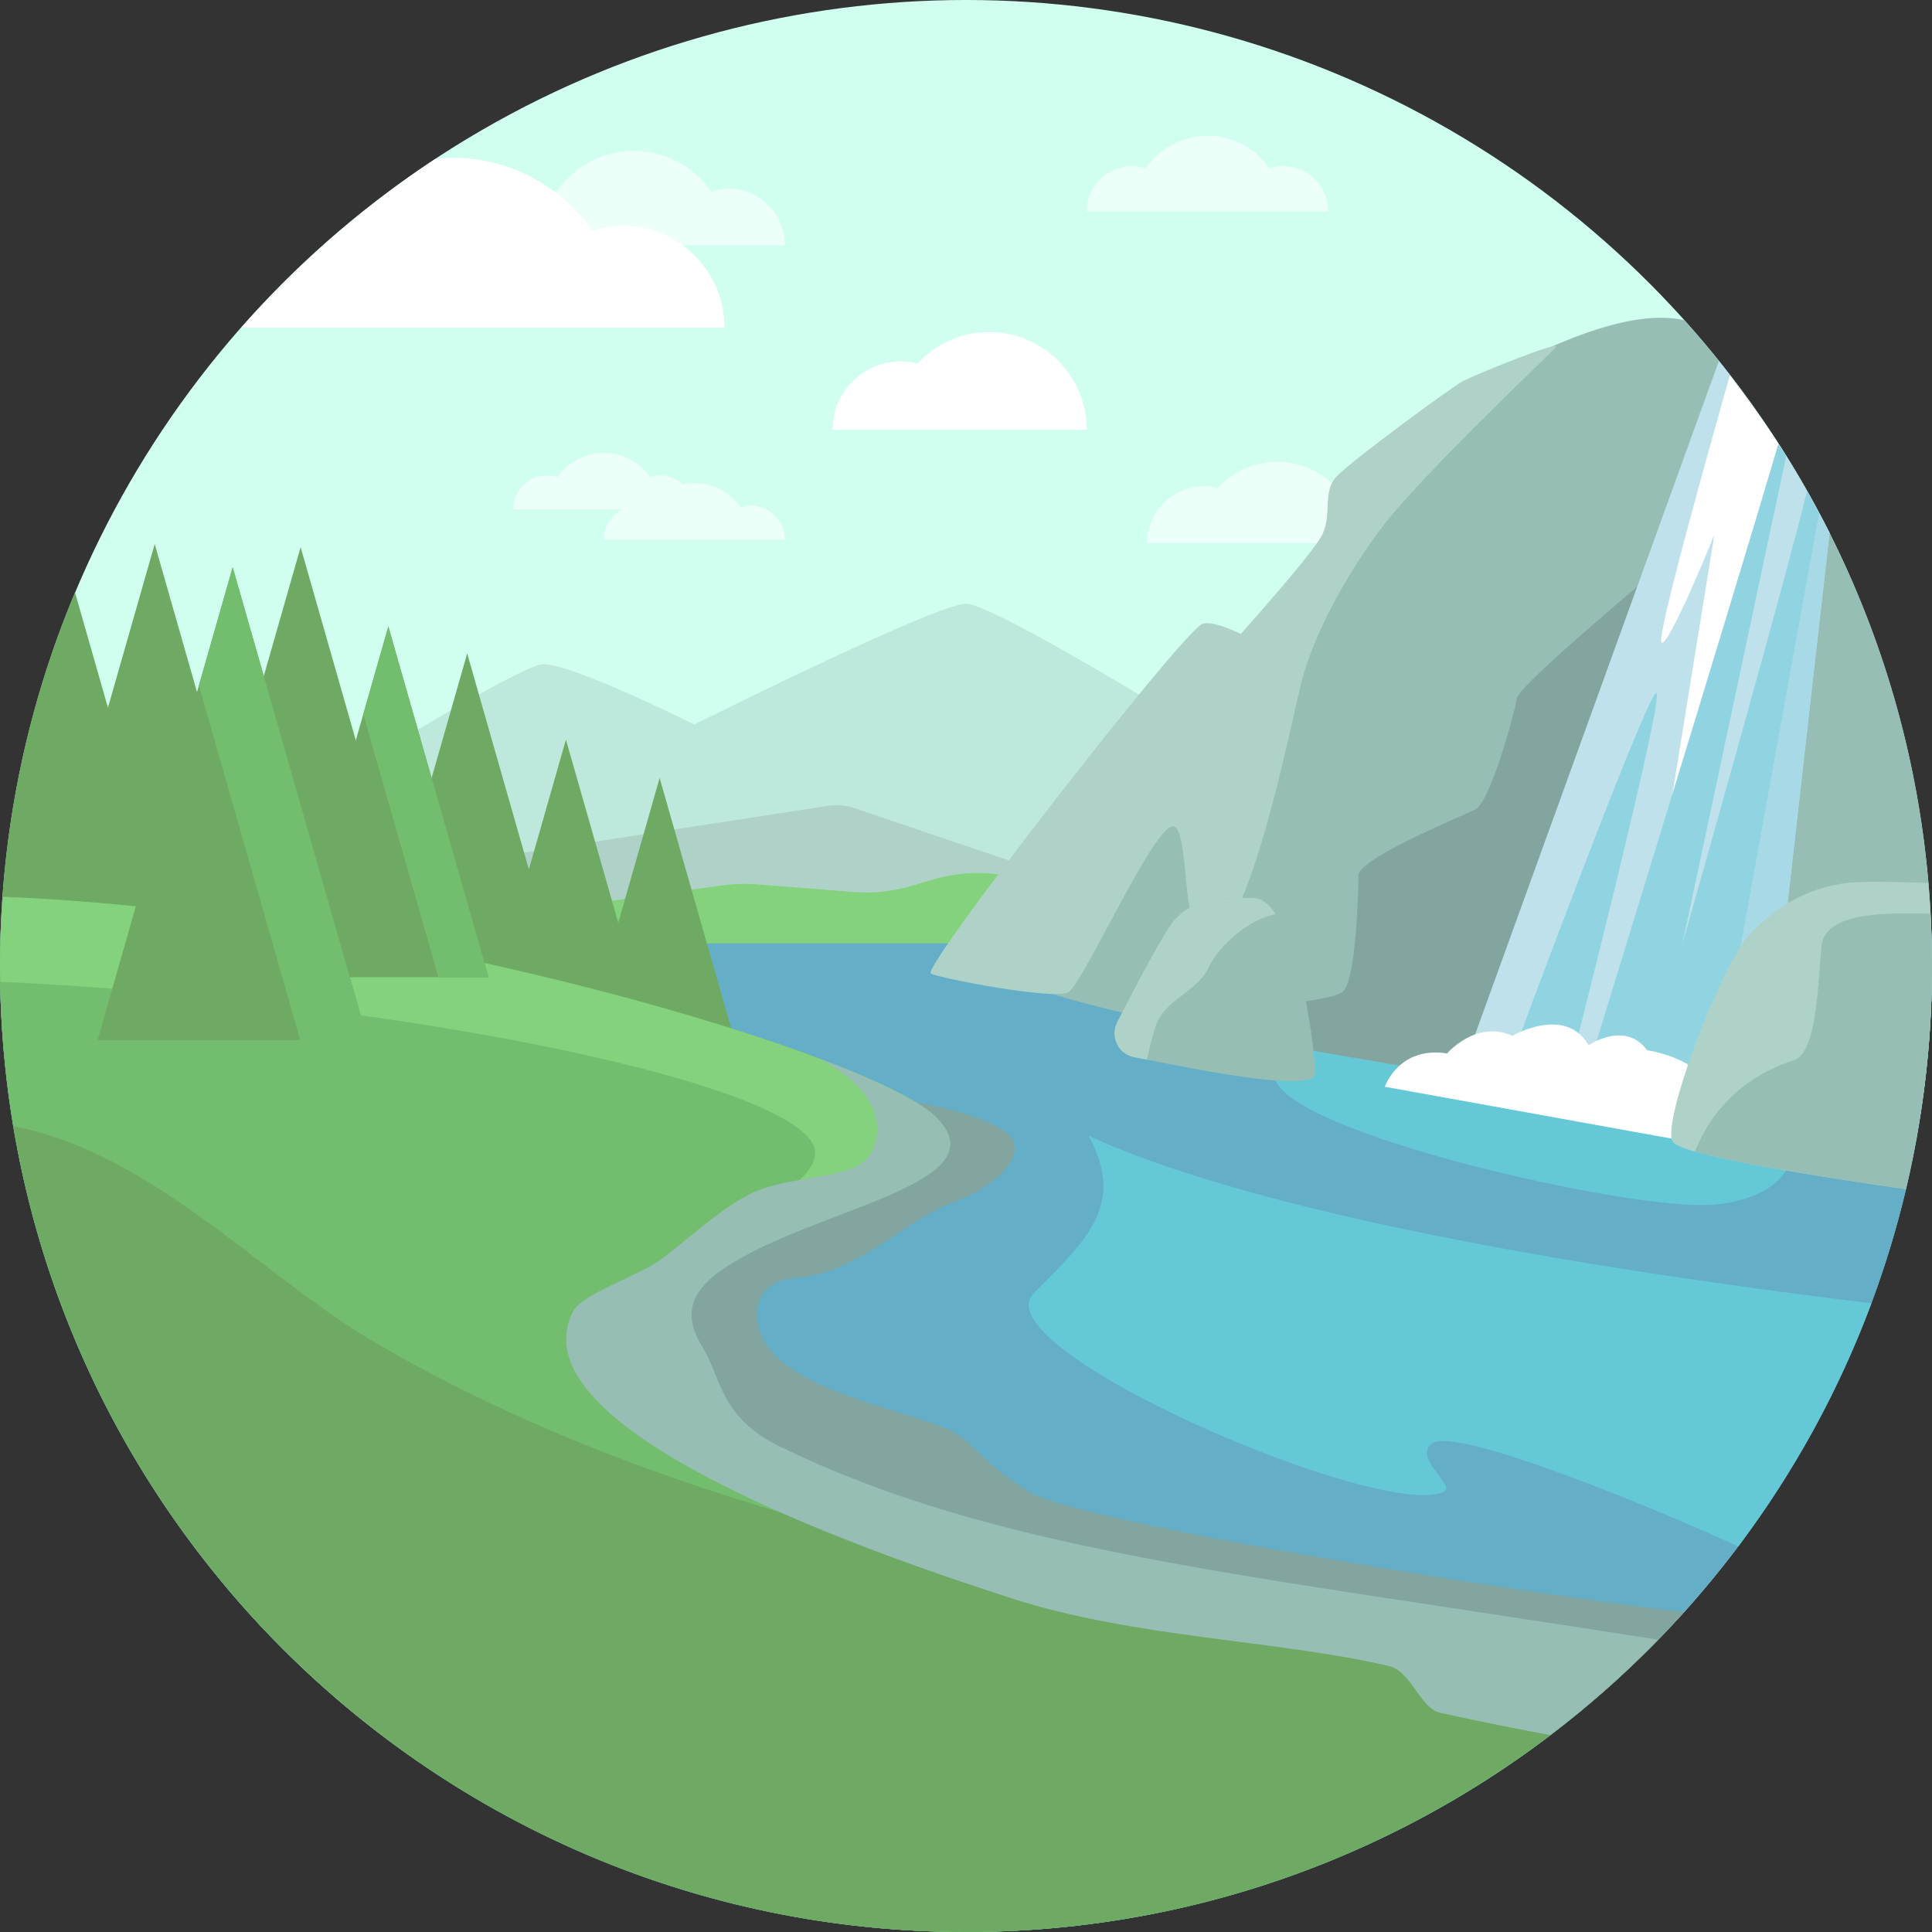
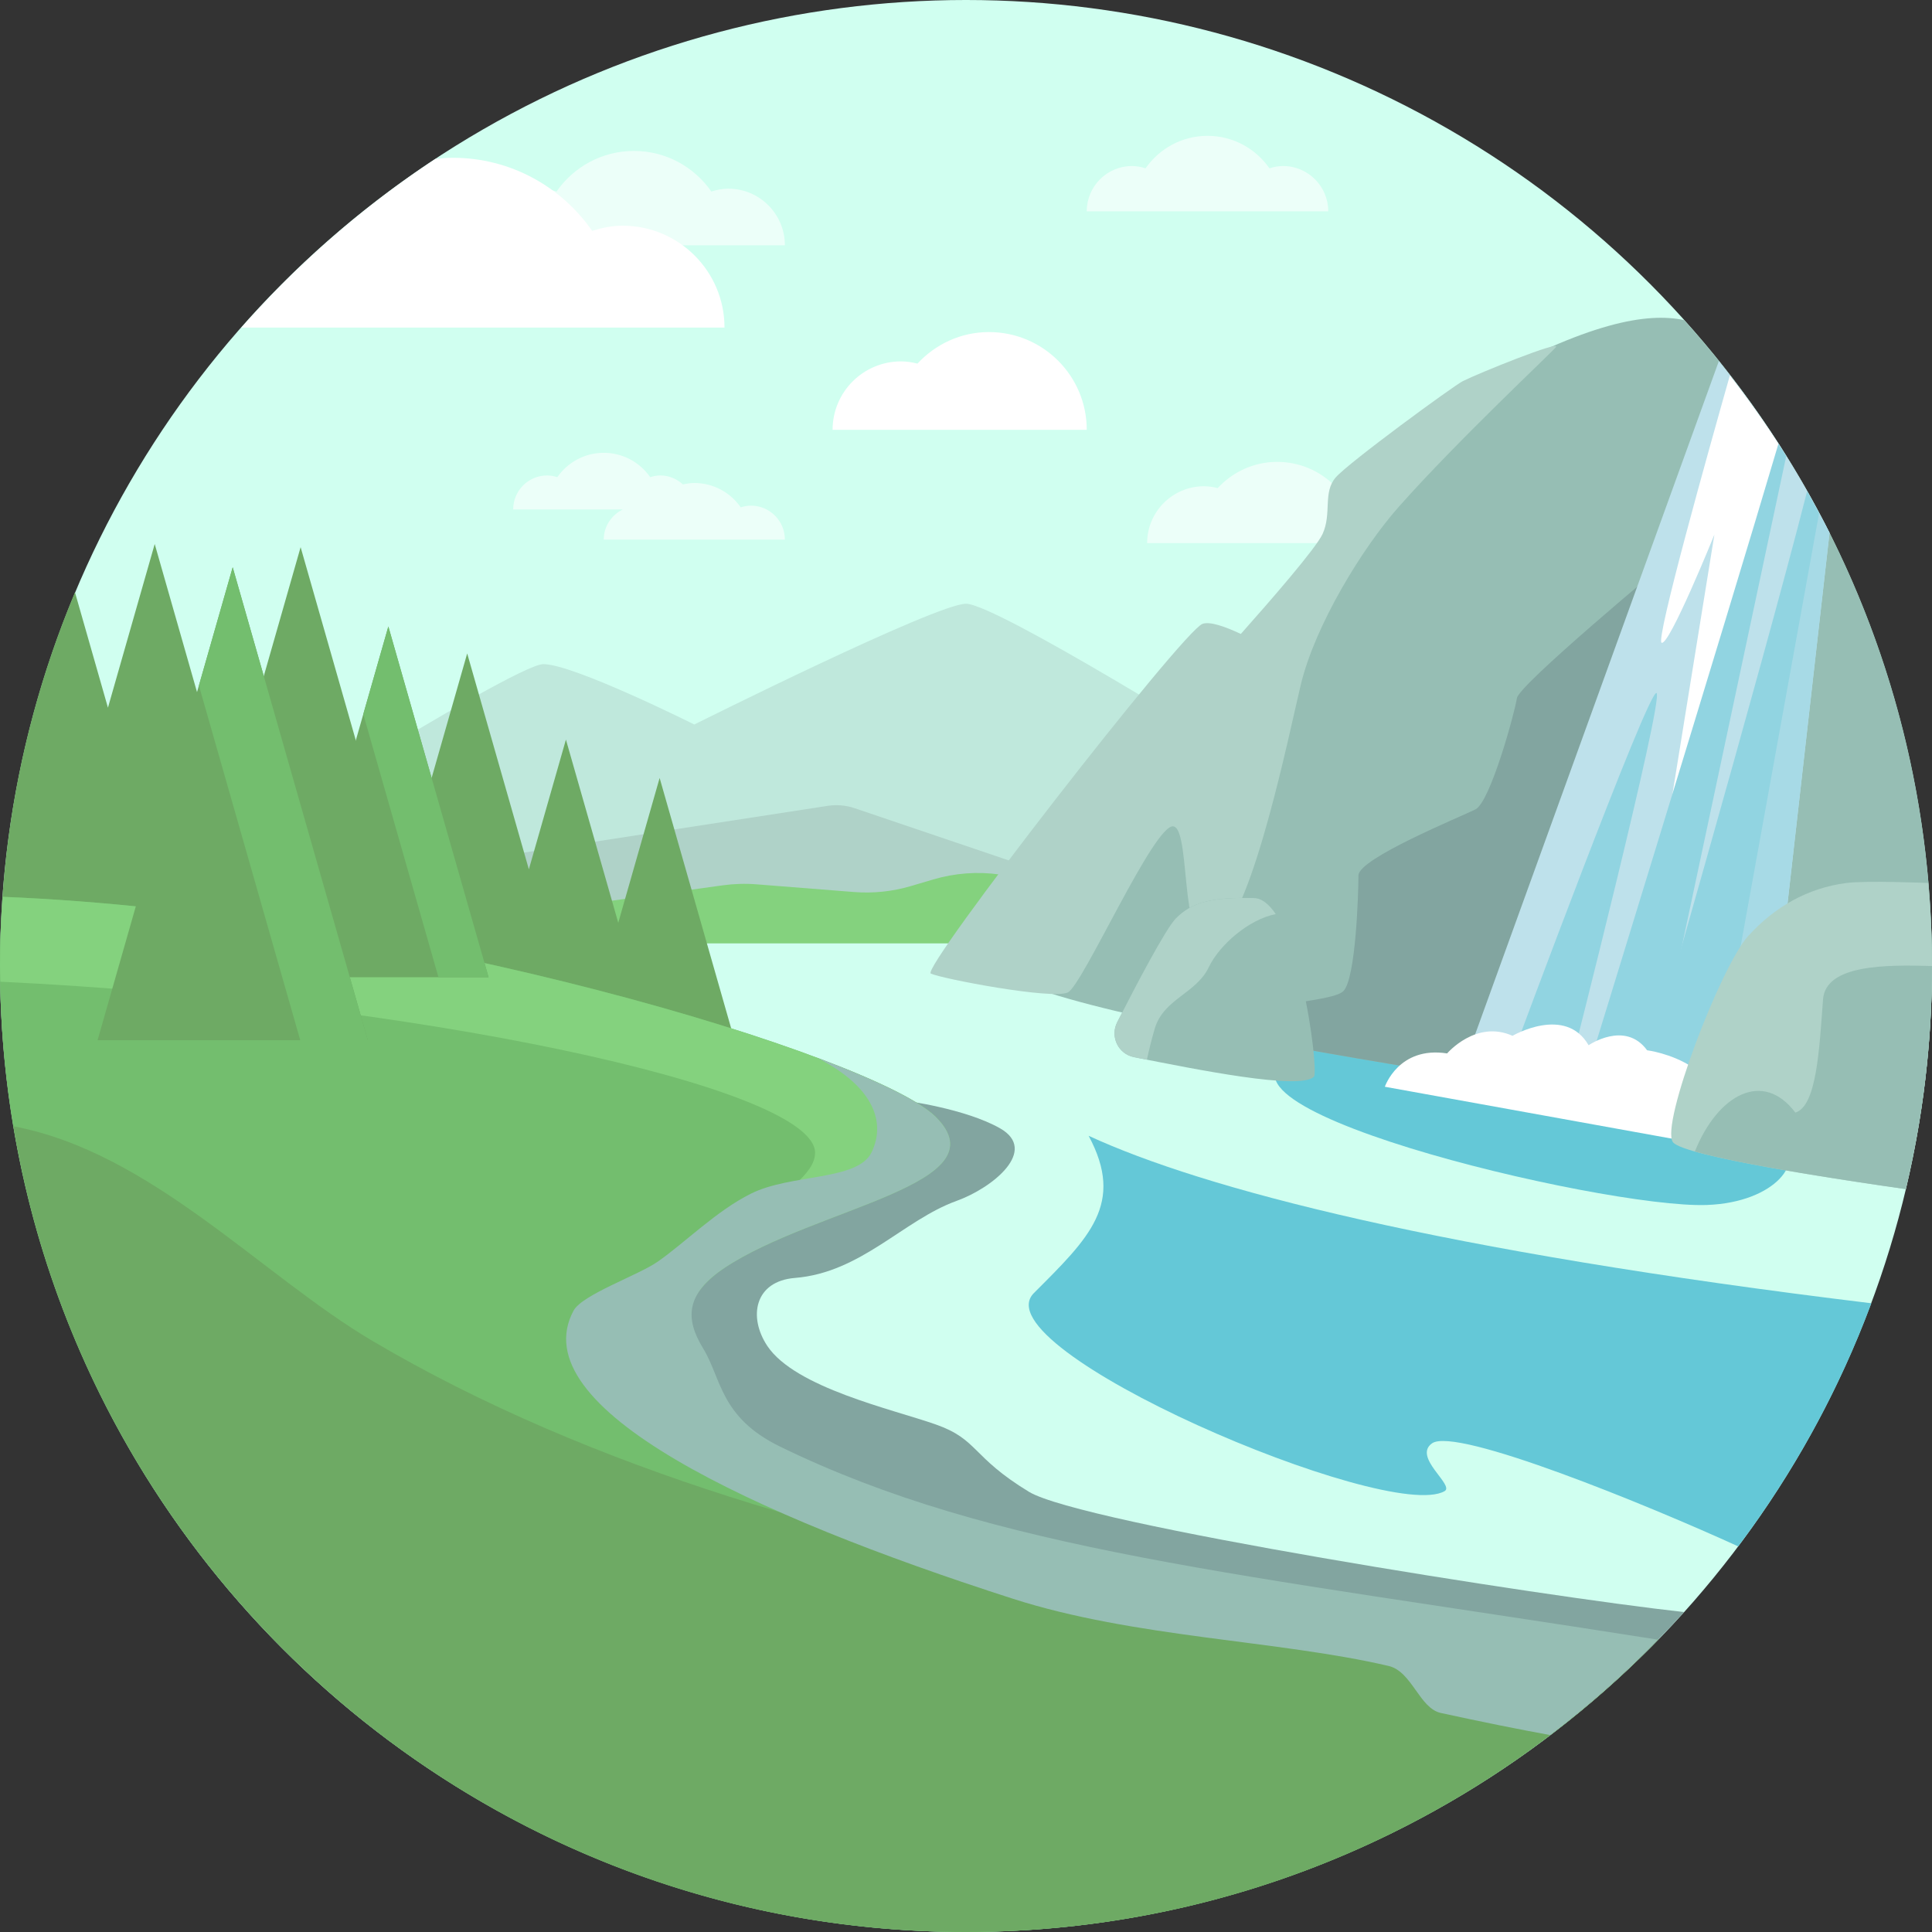
<svg xmlns="http://www.w3.org/2000/svg" version="1.1" id="Layer_1" x="0px" y="0px" viewBox="0 0 512 512" style="enable-background:new 0 0 512 512;" xml:space="preserve">
  <rect x="0" y="0" width="512" height="512" fill="#333333" stroke="none" />
  <circle style="fill:#D0FFF0;" cx="256" cy="256" r="256" />
  <g style="opacity:0.6;">
    <path style="fill:#FFFFFF;" d="M193,50c-1.574,0-3.061,0.31-4.487,0.759C183.998,44.268,176.507,40,168,40   s-15.998,4.268-20.513,10.759C146.061,50.31,144.574,50,143,50c-8.284,0-15,6.716-15,15h80C208,56.716,201.284,50,193,50z" />
  </g>
  <g style="opacity:0.6;">
    <path style="fill:#FFFFFF;" d="M304,143.94c0-8.327,6.75-15.077,15.077-15.077c1.257,0,2.458,0.199,3.625,0.489   c3.934-4.249,9.512-6.95,15.759-6.95c11.895,0,21.538,9.643,21.538,21.538H304z" />
  </g>
  <path style="fill:#BFE8DC;" d="M48,232c0,0,88-56,96-56s40,16,40,16s64-32,72-32s72,40,72,40v40H48V232z" />
-   <path style="fill:#64AFC7;" d="M0,256c0,141.385,114.615,256,256,256s256-114.615,256-256c0-5.379-0.221-10.704-0.548-16H0.548  C0.221,245.296,0,250.621,0,256z" />
  <path style="fill:#82A5A0;" d="M272.667,395.333C257.333,386,259.333,381.5,248,377.5s-37.289-9.707-44.667-20.833  c-5.083-7.667-3.382-17.137,7.333-18c17.583-1.417,28.75-15.333,42.833-20.417c9.659-3.486,21.782-13.414,11.5-19.25  c-9.25-5.25-25.333-7.333-25.333-7.333L235.5,312l-61,29l0.5,27.5c0,0,101.5,52,104,52.5c1.865,0.373,95.806,19.662,143.422,29.439  c8.441-7.232,16.432-14.969,23.867-23.227C408.514,423.057,286.513,403.761,272.667,395.333z" />
  <path style="fill:#64C8D7;" d="M471.491,301.992c7.512,5.297-0.824,16.674-19.158,17.341c-27.699,1.007-146.983-27.608-106-41  C396.248,262.023,471.491,301.992,471.491,301.992z" />
  <path style="fill:#AFD2C8;" d="M288,248H112l13.5-20l93.876-14.443c2.381-0.366,4.815-0.154,7.096,0.619L285,234L288,248z" />
  <path style="fill:#84D27E;" d="M264.667,250h-122l2.833-9l46.016-6.378c2.981-0.413,5.998-0.502,8.998-0.265l25.8,2.037  c5.081,0.401,10.193-0.134,15.081-1.578l5.95-1.758c5.704-1.685,11.703-2.13,17.593-1.303L284.5,234.5L264.667,250z" />
  <path style="fill:#96BEB4;" d="M322,170.667c-1.691,0.291-63.875,79.736-56.667,86.667c14.961,14.387,193.724,38.691,242.391,45.077  C510.484,287.351,512,271.856,512,256c0-65.817-24.858-125.815-65.672-171.168C436.5,82.75,421,85.333,391,102  C385.143,105.254,352,165.5,322,170.667z" />
  <path style="fill:#82A5A0;" d="M456.425,295.405L441,149.5c0,0-38.5,32-39,35.5s-7,27.5-11,29.5s-31,13-31,17.5  s-0.666,27.333-4,30.667c-3.25,3.25-28.625,3.352-37.931,10.146C358.455,280.968,413.861,289.376,456.425,295.405z" />
  <path style="fill:#6EAA64;" d="M174.81,206.167l-10.964,38.375L149.976,196l-9.821,34.375l-16.345-57.208l-18.048,63.167L79.667,145  l-19.214,67.25L41,144.167l-12.393,43.375l-8.734-30.568C7.082,187.437,0,220.89,0,256c0,16.239,1.58,32.101,4.47,47.5h198.149  L174.81,206.167z" />
  <path style="fill:#73BE6E;" d="M439.391,434.532c-134.057,5.801-310.305-61.811-255.724-98.199c24-16,82.222-22.445,64.333-40.333  c-16-16-140-54-247.274-58.334C0.296,243.729,0,249.828,0,256c0,141.385,114.615,256,256,256  C327.928,512,392.887,482.294,439.391,434.532z" />
  <path style="fill:#84D27E;" d="M216,305.5c0,11.341-33.787,20.452-33.399,43.324c0.479-4.482,3.364-8.8,9.399-12.824  c24-16,73.889-22.112,56-40c-16-16-140-54-247.274-58.334C0.296,243.729,0,249.828,0,256c0,1.397,0.083,2.773,0.105,4.165  C108.667,265.333,216,288,216,305.5z" />
  <g>
    <path style="fill:#6EAA64;" d="M256,512c71.928,0,136.887-29.706,183.391-77.468c-55.647-1.265-223.88-10.155-340.724-79.199   C69.333,338,40,305.333,3.574,298.48C23.818,419.637,129.095,512,256,512z" />
    <polygon style="fill:#6EAA64;" points="102.917,166.021 76.357,258.979 129.476,258.979  " />
  </g>
  <polygon style="fill:#73BE6E;" points="102.917,166.021 96.277,189.26 116.196,258.979 129.476,258.979 " />
  <polygon style="fill:#6EAA64;" points="61.667,150.333 25.857,275.667 97.476,275.667 " />
  <polygon style="fill:#73BE6E;" points="61.667,150.333 52.714,181.667 79.571,275.667 97.476,275.667 " />
  <path style="fill:#AFD2C8;" d="M387.667,101c-2.408,1.204-30.167,21.5-33.667,25.5s-1,9.5-3.5,15  c-1.722,3.789-14.12,18.016-21.669,26.502c-4.3-2.02-8.265-3.382-10.165-2.669c-5.333,2-74.667,91.333-72,92.667  c2.667,1.333,32.333,7,36.333,5s23-45,28-44s1,38,12,29c9.302-7.611,18.461-52.877,21.722-66.524  c3.778-15.809,16.363-36.339,25.944-47.143c15.667-17.667,40.717-41.068,41.667-42.333C413.833,90,392,98.833,387.667,101z" />
  <path style="fill:#BEE1EB;" d="M484.846,141.193c-8.167-16.238-18.039-31.462-29.332-45.498L386.99,284.993  c0.02,0.003,0.037,0.006,0.057,0.009c3.476,0.556,6.955,1.105,10.43,1.648c0.104,0.016,0.207,0.032,0.31,0.048  c3.396,0.531,6.785,1.055,10.159,1.572c0.164,0.025,0.328,0.05,0.492,0.075c3.271,0.501,6.529,0.996,9.764,1.482  c0.295,0.044,0.588,0.088,0.883,0.132c3.046,0.458,6.067,0.908,9.063,1.352c0.478,0.071,0.956,0.141,1.431,0.211  c2.86,0.422,5.689,0.836,8.488,1.244c0.518,0.076,1.041,0.152,1.557,0.227c2.719,0.395,5.396,0.781,8.043,1.161  c0.539,0.077,1.088,0.157,1.625,0.233c2.631,0.377,5.211,0.744,7.755,1.104c0.534,0.076,1.083,0.154,1.612,0.229  c2.697,0.381,5.335,0.751,7.914,1.111c0.207,0.029,0.424,0.06,0.629,0.088L484.846,141.193z" />
  <path style="fill:#FFFFFF;" d="M472.121,118.882c-4.259-6.682-8.854-13.123-13.693-19.368  c-5.604,19.733-19.701,70.015-18.094,70.819c2,1,13.999-28.666,13.999-28.666L440,230.333L472.121,118.882z" />
  <path style="fill:#A7DAE6;" d="M480.617,133.322l-35.559,160.457c0.865,0.125,1.75,0.253,2.607,0.376  c0.539,0.077,1.088,0.157,1.625,0.233c2.631,0.377,5.211,0.744,7.755,1.104c0.534,0.076,1.083,0.154,1.612,0.229  c2.697,0.381,5.335,0.751,7.914,1.111c0.207,0.029,0.424,0.06,0.629,0.088l17.645-155.728  C483.505,138.527,482.048,135.933,480.617,133.322z" />
  <g>
    <path style="fill:#91D4E1;" d="M416.333,282c0,0,24.667-96.833,22.667-98.333s-37.667,94.667-37.667,94.667L416.333,282z" />
    <path style="fill:#91D4E1;" d="M438,287l35.357-166.087c-0.692-1.109-1.333-2.252-2.042-3.349C456.76,166.787,420,286,420,286   L438,287z" />
    <path style="fill:#91D4E1;" d="M453.334,294.667l28.738-158.636c-1.047-1.964-2.064-3.946-3.16-5.879   C466.942,177.227,433.75,292.5,433.75,292.5L453.334,294.667z" />
  </g>
  <path style="fill:#FFFFFF;" d="M455.5,304L367,288c0,0,3.667-10.833,16.5-8.833c0,0,7.667-9,17.333-4.667c0,0,14-8.167,20.167,2.5  c0,0,9.667-6.667,15.5,1.333C436.5,278.333,461.833,281.5,455.5,304z" />
  <path style="fill:#AFD2C8;" d="M510.996,234c0,0-16.291-0.693-21.662,0c-10.334,1.333-19.001,6.333-26,14  c-7.317,8.015-23.334,50-20,54.667c2.693,3.771,45.426,10.152,61.726,12.462C509.551,296.14,512,276.361,512,256  C512,248.582,511.613,241.258,510.996,234z" />
  <g>
-     <path style="fill:#96BEB4;" d="M449.154,305.16c12.777,3.644,42.828,8.116,55.905,9.969C509.551,296.14,512,276.361,512,256   c0-4.655-0.191-9.262-0.457-13.851c-12.256-0.345-28.183-0.4-28.877,8.851c-1,13.333-1.69,28.255-7.332,30   C467.25,283.5,455.25,290,449.154,305.16z" />
+     <path style="fill:#96BEB4;" d="M449.154,305.16c12.777,3.644,42.828,8.116,55.905,9.969C509.551,296.14,512,276.361,512,256   c-12.256-0.345-28.183-0.4-28.877,8.851c-1,13.333-1.69,28.255-7.332,30   C467.25,283.5,455.25,290,449.154,305.16z" />
    <path style="fill:#96BEB4;" d="M296.075,270.897c-1.947,3.823,0.264,8.433,4.473,9.264c16.489,3.257,43.99,8.838,47.656,5.172   c1.414-1.414-4.204-47-15.871-47.333c-11.667-0.333-16.667,1.333-20.667,5.333C308.929,246.071,300.881,261.46,296.075,270.897z" />
  </g>
  <path style="fill:#AFD2C8;" d="M332.333,238c-11.667-0.333-16.667,1.333-20.667,5.333c-2.738,2.738-10.786,18.126-15.592,27.564  c-1.947,3.823,0.264,8.433,4.473,9.264c1.066,0.21,2.206,0.432,3.396,0.659c0.515-2.381,1.193-5.196,2.056-8.154  c2.333-8,11-9.333,14.333-16.333c2.81-5.902,10.589-12.685,17.758-14.089C336.356,239.679,334.44,238.06,332.333,238z" />
  <path style="fill:#64C8D7;" d="M495.93,345.381C381.5,331.5,318.833,315,288.5,301c9.667,18,0.167,27-14.5,41.667  c-14.73,14.73,93.878,61.086,108.833,52.5c2.73-1.568-8.5-9-3.333-12.667c6.333-4.495,57.5,16.5,81.141,27.306  C475.318,390.309,487.26,368.643,495.93,345.381z" />
  <path style="fill:#96BEB4;" d="M192,336c24-16,73.889-22.112,56-40c-4.091-4.091-15.275-9.624-31.402-15.661  c15.33,7.887,18.07,17.326,14.402,24.994c-3.667,7.667-21.333,5.667-32,11c-9.201,4.6-17.331,12.868-24.667,18  c-5.187,3.629-20.045,8.742-22.333,13c-13.817,25.715,47.113,54.089,116.414,76.349c32.282,10.369,70.381,10.988,99.586,17.817  c6.187,1.447,8.152,11.217,13.836,12.457c10.838,2.364,20.646,4.335,28.981,5.857c10.14-7.719,19.698-16.166,28.573-25.281  C328.333,417,263.333,411,206.667,383.333c-15.881-7.753-15.453-18.051-20.333-26C181.467,349.407,181.766,342.823,192,336z" />
  <g style="opacity:0.6;">
    <path style="fill:#FFFFFF;" d="M340,44c-1.259,0-2.449,0.248-3.589,0.607C332.798,39.414,326.805,36,320,36   s-12.798,3.414-16.411,8.607C302.449,44.248,301.259,44,300,44c-6.627,0-12,5.373-12,12h64C352,49.373,346.627,44,340,44z" />
  </g>
  <g style="opacity:0.6;">
    <path style="fill:#FFFFFF;" d="M160,143h48c0-4.971-4.029-9-9-9c-0.944,0-1.837,0.186-2.692,0.456   C193.599,130.561,189.104,128,184,128c-1.043,0-2.038,0.173-3.02,0.376c-1.596-1.44-3.662-2.376-5.98-2.376   c-0.944,0-1.837,0.186-2.692,0.456C169.599,122.561,165.104,120,160,120s-9.599,2.561-12.308,6.456   c-0.855-0.27-1.748-0.456-2.692-0.456c-4.971,0-9,4.029-9,9h29.062C162.091,136.47,160,139.461,160,143z" />
  </g>
  <g>
    <path style="fill:#FFFFFF;" d="M220.645,113.906c0-10.015,8.119-18.134,18.134-18.134c1.512,0,2.957,0.239,4.361,0.588   c4.732-5.11,11.441-8.359,18.955-8.359C276.402,88,288,99.598,288,113.906H220.645z" />
    <path style="fill:#FFFFFF;" d="M63.955,86.814H192c0-14.912-12.088-27-27-27c-2.833,0-5.51,0.558-8.076,1.367   C148.796,49.497,135.312,41.814,120,41.814c-1.561,0-3.088,0.132-4.607,0.288C96.305,54.675,79.016,69.731,63.955,86.814z" />
  </g>
  <g>
</g>
  <g>
</g>
  <g>
</g>
  <g>
</g>
  <g>
</g>
  <g>
</g>
  <g>
</g>
  <g>
</g>
  <g>
</g>
  <g>
</g>
  <g>
</g>
  <g>
</g>
  <g>
</g>
  <g>
</g>
  <g>
</g>
</svg>